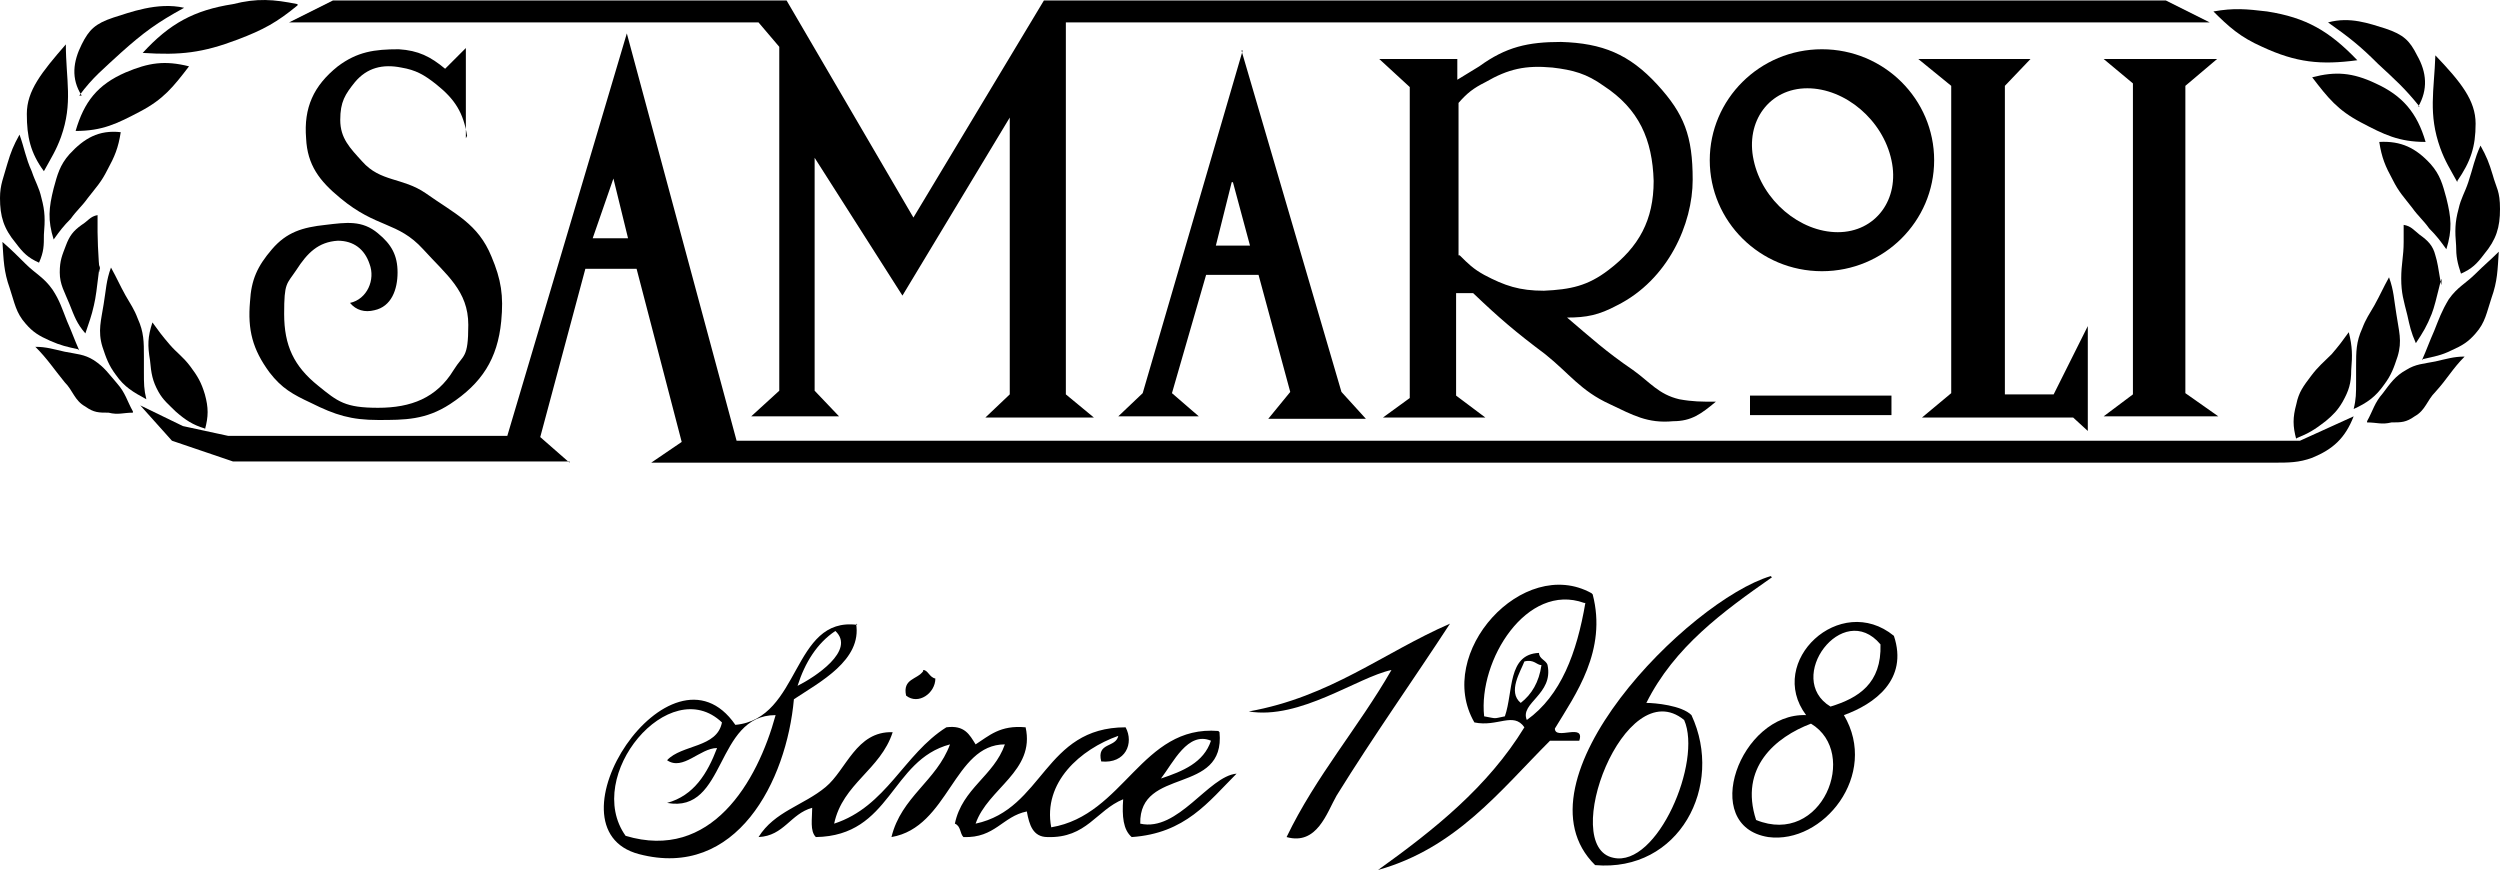
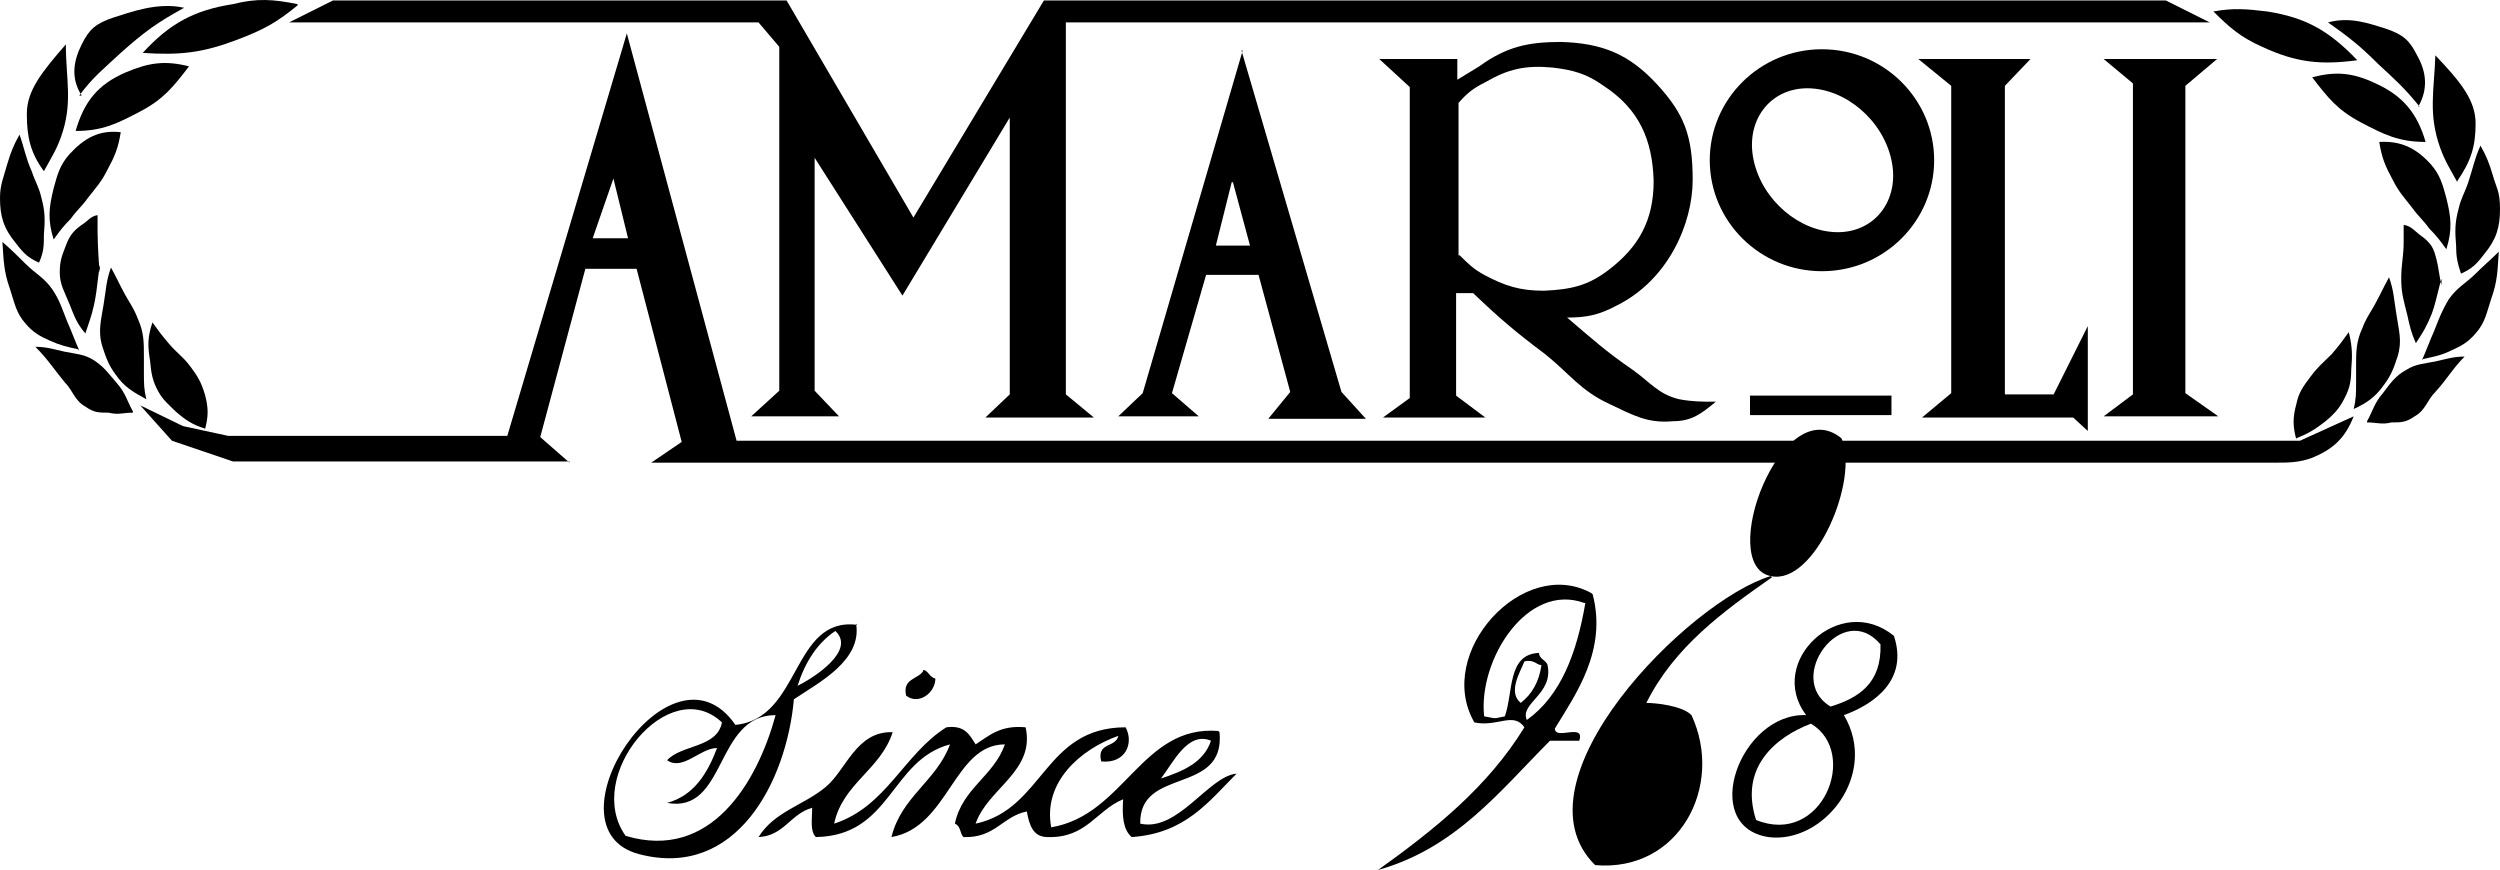
<svg xmlns="http://www.w3.org/2000/svg" id="Calque_2" viewBox="0 0 205 71.339">
  <g id="Calque_1-2" data-name="Calque_1">
    <g id="Calque_1-3" data-name="Calque_1">
      <g id="a">
        <g>
          <polygon points="23.7 1.839 27.3 .039 64.5 .039 74.9 17.839 85.6 .039 177.6 .039 181.2 1.839 87.4 1.839 87.4 32.339 89.7 34.239 80.8 34.239 82.8 32.339 82.8 9.639 74 24.239 66.8 12.939 66.8 32.039 68.8 34.139 61.6 34.139 63.9 32.039 63.9 3.839 62.2 1.839 23.7 1.839" />
          <rect x="143.5" y="32.439" width="11.6" height="1.6" />
          <polygon points="164.4 7.039 166.5 4.839 157.3 4.839 160 7.039 160 32.239 157.6 34.239 170 34.239 171.2 35.339 171.2 26.739 168.4 32.339 164.4 32.339 164.4 7.039" />
          <polygon points="179.2 7.039 181.8 4.839 172.5 4.839 174.9 6.839 174.9 32.339 172.5 34.139 181.9 34.139 179.2 32.239 179.2 7.039" />
          <path d="M181.5.939c1.7-.3,2.7-.2,4.4,0,3.2.5,5.1,1.6,7.4,4-3,.4-5,.2-7.8-1.1-1.8-.8-2.7-1.6-4.1-3" />
          <path d="M189.6,6.339c1.9-.5,3.3-.4,5.2.5,2.2,1,3.4,2.4,4.1,4.8-2.2,0-3.4-.6-5.3-1.6-1.9-1-2.7-2-4-3.7" />
          <path d="M198.3,8.739c.8-1.4.7-2.8-.1-4.2-.6-1.2-1.1-1.7-2.6-2.2-1.3-.4-2.9-1-4.7-.5,1.7,1.2,2.6,1.9,4.1,3.4,1.4,1.3,2.2,2,3.4,3.5" />
          <path d="M201.5,14.839c1.1-1.6,1.5-2.8,1.5-4.7s-1.2-3.4-3.3-5.6c-.1,2.9-.6,4.8.4,7.6.4,1.1.8,1.7,1.4,2.8" />
          <path d="M200.6,20.439c.5-1.6.4-2.6,0-4.2-.3-1.1-.5-1.9-1.3-2.8-1.2-1.3-2.4-1.9-4.2-1.8.2,1.3.5,2,1.1,3.1.5,1,.9,1.4,1.6,2.3.5.7.9,1,1.4,1.7.6.6.9,1,1.4,1.7" />
          <path d="M201.8,22.439c.9-.4,1.3-.8,1.9-1.6,1-1.2,1.3-2.2,1.3-3.7s-.3-1.7-.6-2.8c-.3-1-.5-1.5-1-2.4-.5,1.1-.6,1.8-1,3-.3.9-.6,1.3-.8,2.2-.3,1.1-.3,1.8-.2,3,0,.9.1,1.4.4,2.3" />
          <path d="M198.1,28.139c.6-.9.9-1.4,1.3-2.4.4-1,.9-3.7.8-2.6,0,.9-.2-1.3-.5-2.2-.2-.8-.6-1.2-1.3-1.7-.5-.4-.7-.7-1.3-.8v1.4c0,1.2-.2,1.8-.2,3s.2,1.8.5,3c.2.9.3,1.4.7,2.3" style="fill-rule: evenodd;" />
          <path d="M198.7,29.439c.9-.2,1.5-.3,2.3-.7.9-.4,1.4-.7,2-1.4.8-.9.9-1.7,1.3-2.9.5-1.4.5-2.3.6-3.8-.7.7-1.2,1.1-1.9,1.8-.8.8-1.5,1.1-2.2,2.1-.6,1-.8,1.6-1.2,2.6-.4.9-.6,1.5-1,2.4" />
          <path d="M194.1,34.639c.8,0,1.2.2,2,0,.8,0,1.2,0,1.9-.5.9-.5,1-1.3,1.7-2,1-1.1,1.4-1.9,2.4-2.9-.9,0-1.5.2-2.4.4-1,.2-1.6.2-2.4.7-.9.5-1.3,1.1-1.9,1.9-.7.8-.8,1.4-1.3,2.3" />
          <path d="M195.9,22.739c.4,1.1.4,1.8.6,3,.2,1.4.5,2.2.1,3.5-.3.9-.5,1.5-1.1,2.3-.7,1-1.4,1.5-2.5,2,.2-.8.2-1.3.2-2.2v-1.3c0-1.2,0-2,.5-3.1.3-.8.6-1.2,1-1.9.5-.9.7-1.4,1.2-2.3" />
          <path d="M188.3,36.039c-.3-1.1-.3-1.8,0-2.9.2-1,.6-1.5,1.2-2.3.6-.8,1-1.1,1.7-1.8.6-.7.9-1.1,1.4-1.8.3,1.2.3,1.9.2,3.1,0,1.1-.2,1.7-.7,2.6-.4.7-.8,1.1-1.4,1.6-.9.7-1.4,1-2.4,1.4" />
          <path d="M24.4.339c-2-.4-3.3-.5-5.3,0-3.2.5-5.2,1.6-7.4,4,3.1.2,4.9,0,7.8-1.1,2.1-.8,3.2-1.4,4.9-2.8" />
          <path d="M15.5,5.439c-2-.5-3.3-.3-5.2.5-2.3,1-3.4,2.4-4.1,4.8,2.2,0,3.4-.6,5.3-1.6s2.7-2,4-3.7" />
          <path d="M6.7,7.839c-.9-1.4-.7-2.8,0-4.2.6-1.2,1.1-1.7,2.6-2.2,1.3-.4,3.6-1.3,5.8-.8-2.2,1.2-3.3,2-5.2,3.7-1.4,1.3-2.3,2-3.4,3.5" />
          <path d="M3.6,14.039c-1.1-1.5-1.4-2.8-1.4-4.7s1.2-3.4,3.2-5.7c0,2.9.6,4.8-.4,7.6-.4,1.1-.8,1.7-1.4,2.8" />
          <path d="M4.4,19.639c-.5-1.6-.4-2.6,0-4.2.3-1.1.5-1.9,1.3-2.8,1.2-1.3,2.4-2,4.2-1.8-.2,1.3-.5,2-1.1,3.1-.5,1-.9,1.4-1.6,2.3-.5.7-.9,1-1.4,1.7-.6.6-.9,1-1.4,1.7" />
          <path d="M3.2,21.539c-.9-.4-1.3-.8-1.9-1.6-1-1.2-1.3-2.2-1.3-3.7,0-1.1.3-1.7.6-2.8.3-1,.5-1.5,1-2.4.4,1.1.5,1.9,1,3,.3.9.6,1.3.8,2.2.3,1.1.3,1.8.2,3,0,.9,0,1.4-.4,2.3" />
          <path d="M7,27.339c-.7-.8-.9-1.4-1.3-2.4s-.8-1.6-.8-2.6.2-1.4.5-2.2c.3-.8.6-1.2,1.3-1.7.5-.3.7-.7,1.3-.8v1.4c0,1.2.2,4.2.2,3s-.2,1.8-.5,3c-.2.9-.4,1.4-.7,2.3" style="fill-rule: evenodd;" />
          <path d="M6.4,28.639c-.9-.2-1.4-.3-2.3-.7-.9-.4-1.4-.7-2-1.4-.8-.9-.9-1.7-1.3-2.9-.5-1.4-.5-2.3-.6-3.8.8.7,1.2,1.1,1.9,1.8.8.8,1.5,1.1,2.2,2.1.6.9.8,1.6,1.2,2.6.4.9.6,1.5,1,2.4" />
          <path d="M10.9,33.839c-.8,0-1.2.2-2,0-.8,0-1.2,0-1.9-.5-.9-.5-1-1.3-1.7-2-.9-1.1-1.4-1.9-2.4-2.9.9,0,1.5.2,2.4.4,1,.2,1.6.2,2.4.7.9.6,1.2,1.1,1.9,1.9.7.8.8,1.4,1.3,2.3" />
          <path d="M9.1,21.939c-.4,1.1-.4,1.8-.6,3-.2,1.3-.5,2.2-.1,3.5.3.9.5,1.5,1.1,2.3.7,1,1.4,1.4,2.5,2-.2-.8-.2-1.3-.2-2.2v-1.3c0-1.2,0-2-.5-3.1-.3-.8-.6-1.2-1-1.9-.5-.9-.7-1.4-1.2-2.3" />
          <path d="M16.8,35.239c.3-1.1.3-1.8,0-2.9-.3-1-.6-1.5-1.2-2.3-.6-.8-1.1-1.1-1.7-1.8-.6-.7-.9-1.1-1.4-1.8-.4,1.2-.4,1.9-.2,3.1.1,1.1.2,1.7.7,2.6.4.7.8,1,1.4,1.6.8.7,1.4,1.1,2.4,1.4" />
-           <path d="M38.2,11.339V3.939l-1.7,1.7c-1.2-1-2.2-1.5-3.8-1.6-2,0-3.4.2-5,1.4-2,1.6-2.8,3.4-2.6,5.9.1,2.2,1.1,3.5,2.8,4.9,3,2.5,4.7,1.9,6.8,4.2,1.9,2.1,3.7,3.4,3.7,6.2s-.4,2.4-1.2,3.7c-1.4,2.3-3.5,3.1-6.2,3.1s-3.3-.5-4.9-1.8c-2-1.6-2.8-3.3-2.8-5.9s.2-2.4,1-3.6c.9-1.4,1.8-2.3,3.4-2.4,1.3,0,2.2.7,2.6,1.9.5,1.3-.2,2.9-1.6,3.2.5.6,1.2.8,2,.6,1.4-.3,1.9-1.7,1.9-3.1s-.5-2.3-1.6-3.2c-1.3-1.1-2.6-.9-4.3-.7-1.9.2-3.2.6-4.4,2-1.2,1.4-1.7,2.5-1.8,4.3-.2,2.3.2,3.9,1.6,5.8,1,1.3,1.9,1.8,3.4,2.5,2,1,3.3,1.4,5.5,1.4s3.9,0,5.9-1.3c2.6-1.7,3.9-3.7,4.2-6.8.2-2.1,0-3.4-.8-5.3-1.1-2.7-3-3.5-5.4-5.2-1.9-1.3-3.7-.9-5.2-2.6-1-1.1-1.8-1.9-1.8-3.4s.4-2.1,1.2-3.1c1-1.2,2.3-1.5,3.8-1.2,1.2.2,1.9.6,2.9,1.4,1.5,1.2,2.2,2.3,2.5,4.2" style="fill-rule: evenodd;" />
          <path d="M46.7,37.939l-2.4-2.1,3.7-13.8h4.2l3.7,14.2-2.5,1.7h133c1.3,0,2.1,0,3.2-.4,1.7-.7,2.7-1.6,3.4-3.4l-4.4,2H60.4L51.4,2.739l-9.8,33h-22.9l-3.7-.8-3.5-1.7,2.6,2.9,5,1.7h27.6M51.5,19.539l-1.2-4.9-1.7,4.9h2.9Z" style="fill-rule: evenodd;" />
          <path d="M101.8,4.139l8.2,28,2,2.2h-8l1.8-2.2-2.6-9.6h-4.3l-2.8,9.7,2.2,1.9h-6.6l2-1.9,8.2-28.1h-.1ZM101.1,14.939l1.4,5.2h-2.8l1.3-5.2h.1Z" style="fill-rule: evenodd;" />
          <path d="M119.5,6.539v-1.7h-6.4l2.5,2.3v25.5l-2.2,1.6h8.4l-2.4-1.8v-8.4h1.4c2.2,2.1,3.5,3.2,5.9,5,2,1.6,2.9,3,5.3,4.1,1.9.9,3.1,1.6,5.2,1.4,1.5,0,2.3-.6,3.5-1.6-1.2,0-1.9,0-3-.2-1.7-.4-2.4-1.4-3.8-2.4-2.2-1.5-3.4-2.6-5.4-4.3,1.6,0,2.6-.2,4.1-1,4.2-2.1,6.2-6.7,6.2-10.3s-.7-5.4-2.9-7.8c-2.3-2.5-4.5-3.4-7.9-3.5-2.7,0-4.5.4-6.7,2l-1.8,1.1M119.6,20.939v-12.5c.7-.8,1.2-1.2,2.2-1.7,1.9-1.1,3.3-1.4,5.5-1.2,1.7.2,2.8.5,4.2,1.5,2.9,1.9,4,4.4,4.1,7.8,0,3.2-1.2,5.4-3.7,7.3-1.7,1.3-3.1,1.6-5.3,1.7-2,0-3.2-.4-4.9-1.3-.9-.5-1.3-.9-2-1.6" style="fill-rule: evenodd;" />
          <path d="M140.2,13.139c0-5,4.1-9.1,9.2-9.1s9.2,4.1,9.2,9.1-4.1,9.1-9.2,9.1-9.2-4.1-9.2-9.1M143.8,13.139c-.7-3.2,1.3-5.9,4.4-5.9s6.2,2.6,6.9,5.9c.7,3.2-1.3,5.9-4.4,5.9s-6.2-2.6-6.9-5.9" style="fill-rule: evenodd;" />
          <path d="M155.3,52.139c1.2,3.6-1.6,5.6-4.1,6.5,2.9,4.9-1.7,10.6-6.2,10-5.7-.9-2.3-10.2,3.1-10-3.3-4.4,2.8-10.1,7.2-6.5M150.1,57.939c2.3-.7,4.2-1.9,4.1-5.1-3.1-3.7-7.9,2.8-4.1,5.1M144,67.239c5.4,2.2,8.5-5.5,4.5-7.9-2.9,1.1-5.9,3.6-4.5,7.9" />
-           <path d="M145.3,47.339c-4,2.8-8,5.7-10.3,10.3.7,0,2.9.2,3.7,1,2.7,5.8-1,12.9-7.9,12.3-7-6.9,7.7-21.7,14.4-23.7M132.3,70.339c3.6.8,7.3-7.9,5.8-11.3-4.9-4-10.3,10.4-5.8,11.3" />
+           <path d="M145.3,47.339c-4,2.8-8,5.7-10.3,10.3.7,0,2.9.2,3.7,1,2.7,5.8-1,12.9-7.9,12.3-7-6.9,7.7-21.7,14.4-23.7c3.6.8,7.3-7.9,5.8-11.3-4.9-4-10.3,10.4-5.8,11.3" />
          <path d="M130.6,48.739c1.2,4.6-1.4,8.2-3.1,11,0,1,2.5-.5,2,1h-2.4c-4.1,4.1-7.7,8.8-14.1,10.6,4.6-3.3,9-6.8,12-11.7-.9-1.3-2.2,0-4.1-.4-3.3-5.7,4-13.7,9.6-10.6M129.9,49.439c-4.7-1.7-8.7,4.7-8.2,9.3,1.1.2.7.2,1.7,0,.7-2,.2-5.1,2.8-5.2,0,.5.6.6.7,1,.5,2.4-2.3,3.1-1.7,4.5,2.8-2,4.1-5.5,4.8-9.6M126.4,54.539c-.4,0-.6-.5-1.4-.3-.3.8-1.4,2.5-.3,3.4.9-.7,1.5-1.7,1.7-3.1" />
-           <path d="M102.4,58.339c6.7-1.2,11-4.8,16.5-7.2-3,4.6-6.2,9.1-9.3,14.1-.8,1.4-1.6,4.1-4.1,3.4,2.4-5,5.9-9,8.6-13.7-2.8.6-7.5,4.1-11.7,3.4" />
          <path d="M100,60.039c.5,5.2-6.6,2.8-6.5,7.5,3.1.7,5.6-3.9,7.9-4.1-2.3,2.3-4.2,4.9-8.6,5.2-.7-.6-.8-1.7-.7-3.1-2.2.9-3,3.2-6.2,3.1-1.2,0-1.5-1-1.7-2.1-2,.4-2.6,2.2-5.2,2.1-.3-.3-.2-.9-.7-1.1.6-2.9,3.2-3.9,4.1-6.5-4.2,0-4.6,6.8-9.3,7.6.8-3.3,3.7-4.6,4.8-7.6-4.9,1.3-4.8,7.5-11,7.6-.5-.5-.3-1.5-.3-2.4-1.8.5-2.3,2.3-4.4,2.4,1.3-2.1,3.7-2.6,5.5-4.1,1.7-1.4,2.5-4.6,5.5-4.5-1,3.1-4.1,4.2-4.8,7.5,4.3-1.4,5.7-5.7,9.2-7.9,1.5-.2,1.9.6,2.4,1.4,1.1-.7,2-1.6,4.1-1.4.8,3.6-3.1,5-4.1,7.9,5.6-1.2,5.6-7.9,12.3-7.9.7,1.3,0,3-2,2.8-.4-1.6,1.2-1.1,1.4-2.1-3.1,1.1-6.2,3.8-5.5,7.5,6-1,7.4-8.4,13.7-7.9M99.3,60.739c-1.9-.8-3.1,1.8-4.1,3.1,1.8-.6,3.5-1.3,4.1-3.1" />
          <path d="M75.7,54.939c.4,0,.5.6,1,.7,0,1.2-1.4,2.2-2.4,1.4-.3-1.4.9-1.3,1.4-2" />
          <path d="M70.2,51.139c.5,3-3,4.8-5.1,6.2-.6,6.7-4.7,14.8-12.7,12.7s2.6-18.3,7.9-10.6c5.4-.5,4.6-8.9,10-8.2M65.4,56.239c1.4-.7,4.8-2.9,3.1-4.5-1.5,1-2.5,2.6-3.1,4.5M54.7,65.839c2.2-.6,3.3-2.4,4.1-4.5-1.4,0-2.8,1.9-4.1,1,1.2-1.3,4.1-1,4.5-3.1-4.3-4.1-11.4,4.4-7.9,9.3,7,2.1,10.8-4.4,12.3-9.9-5,0-4,8.1-8.9,7.2" />
        </g>
      </g>
    </g>
  </g>
</svg>